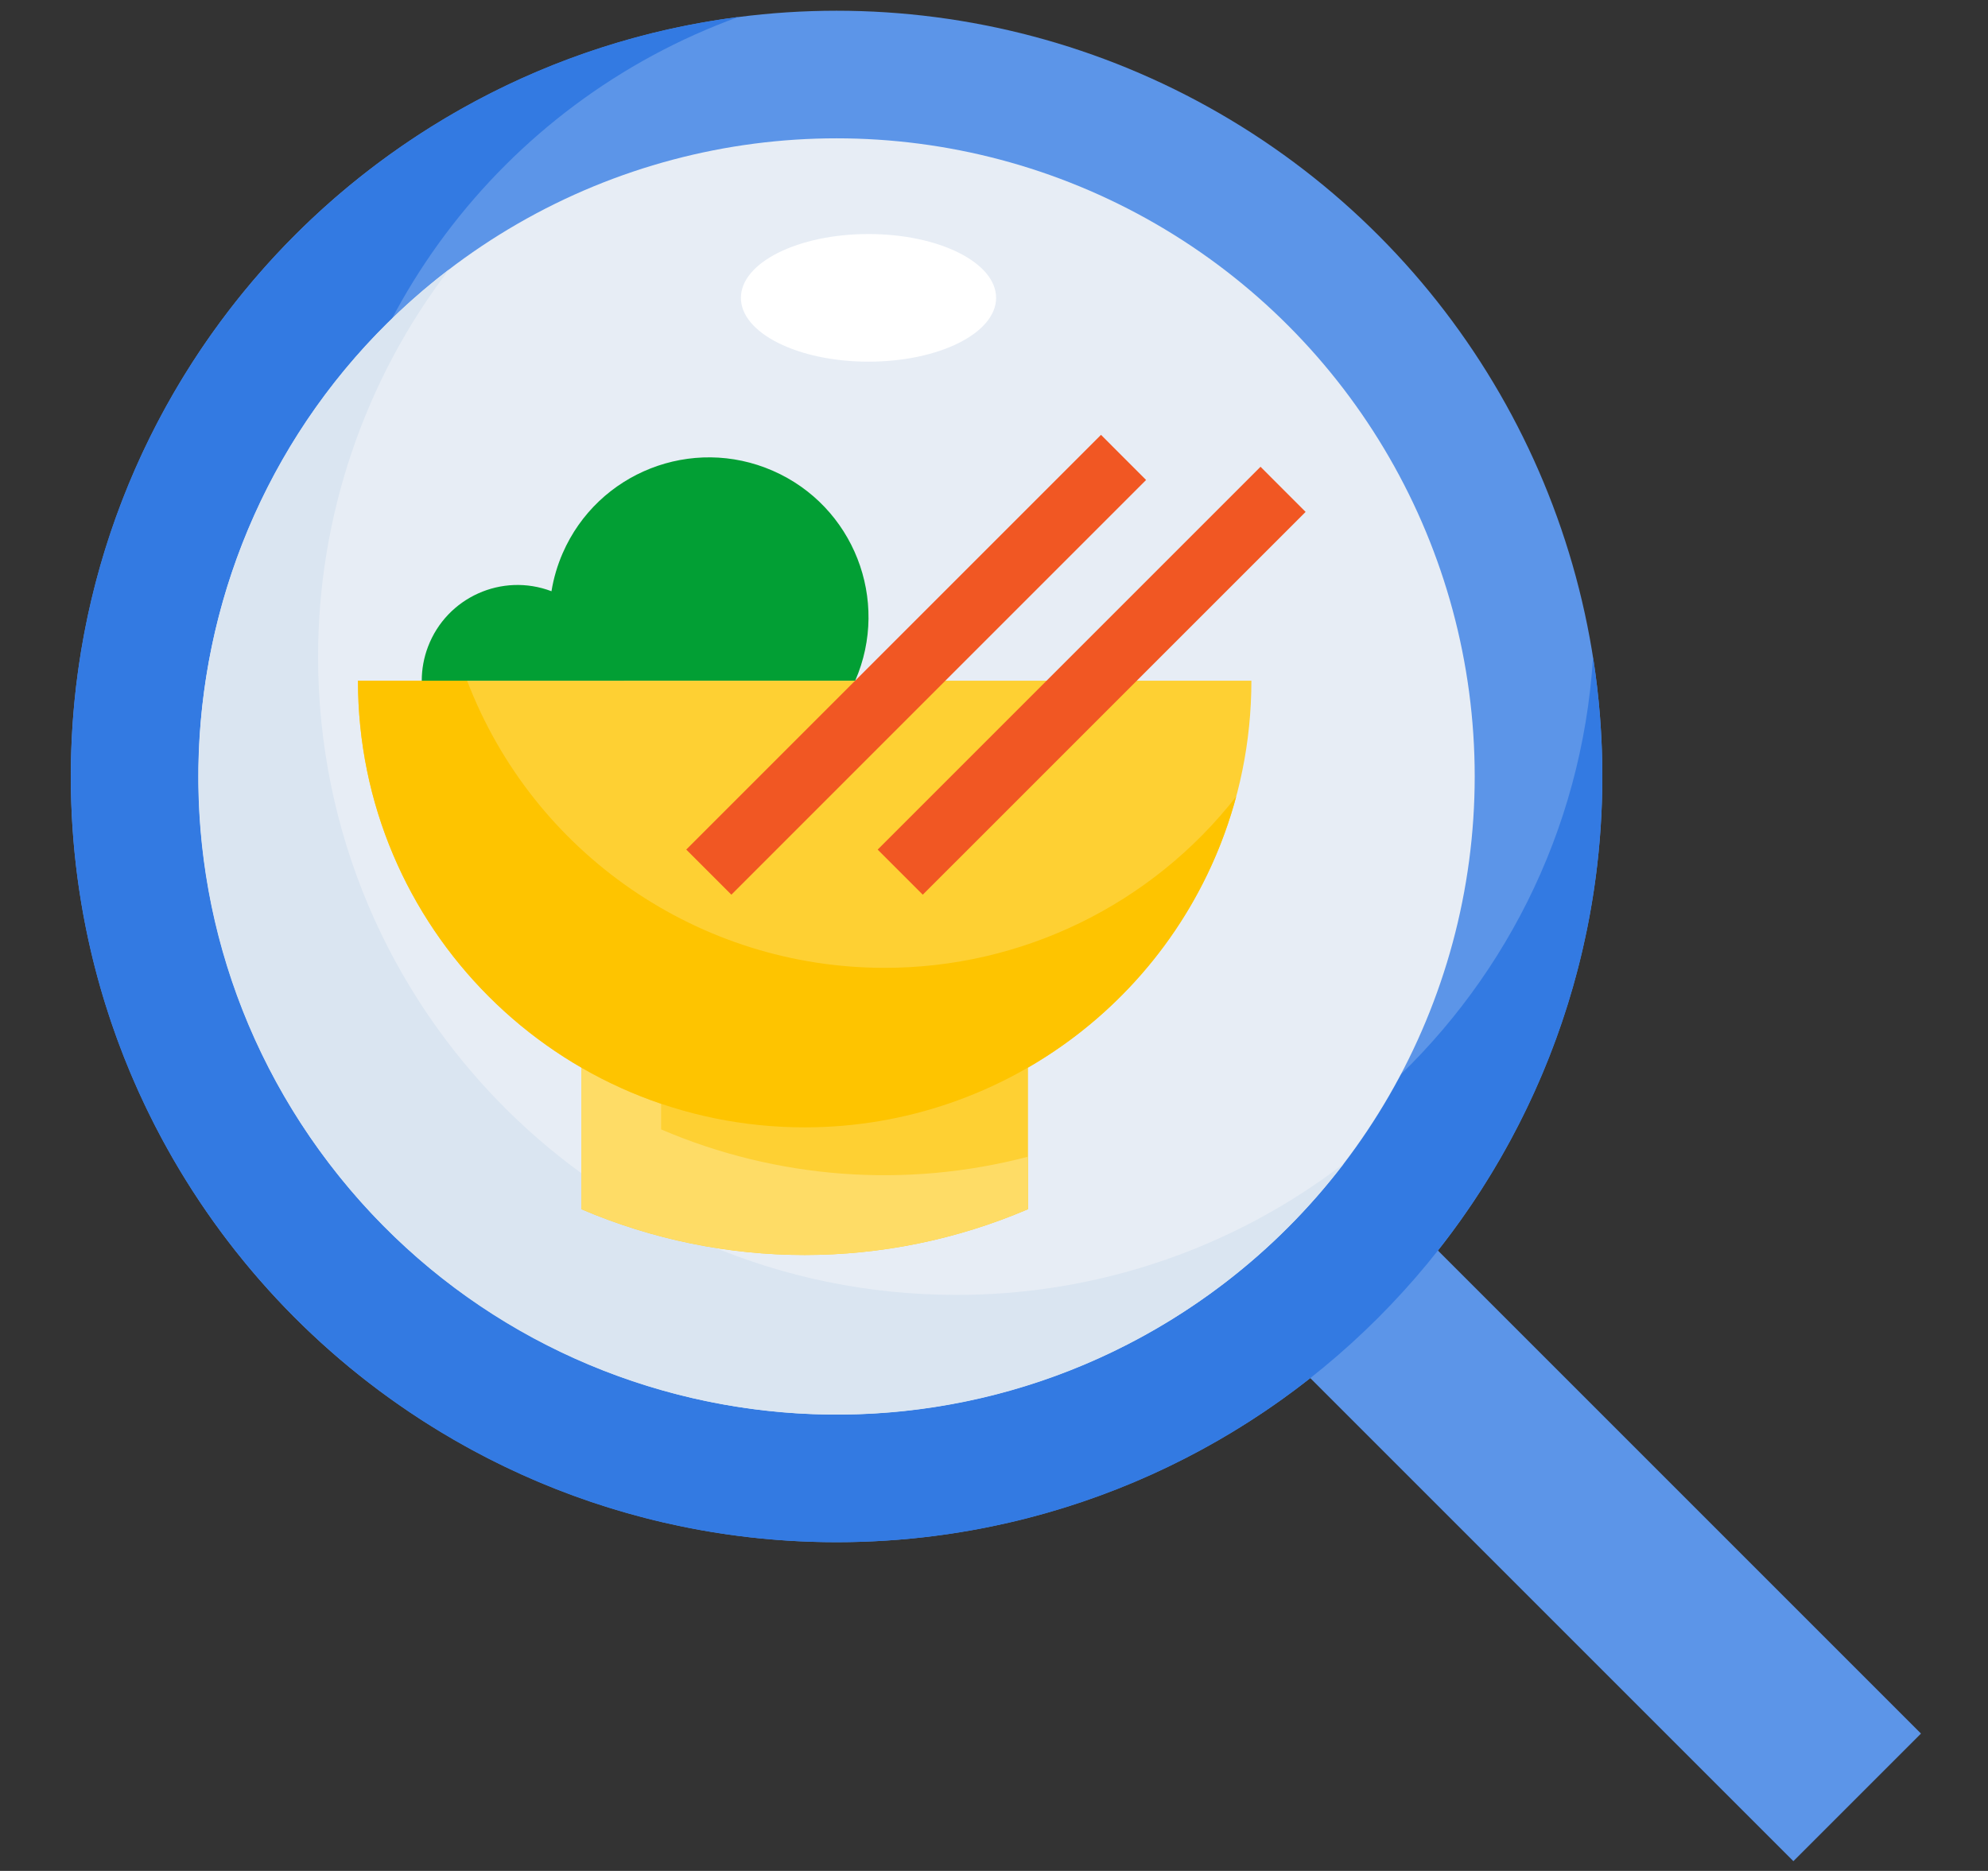
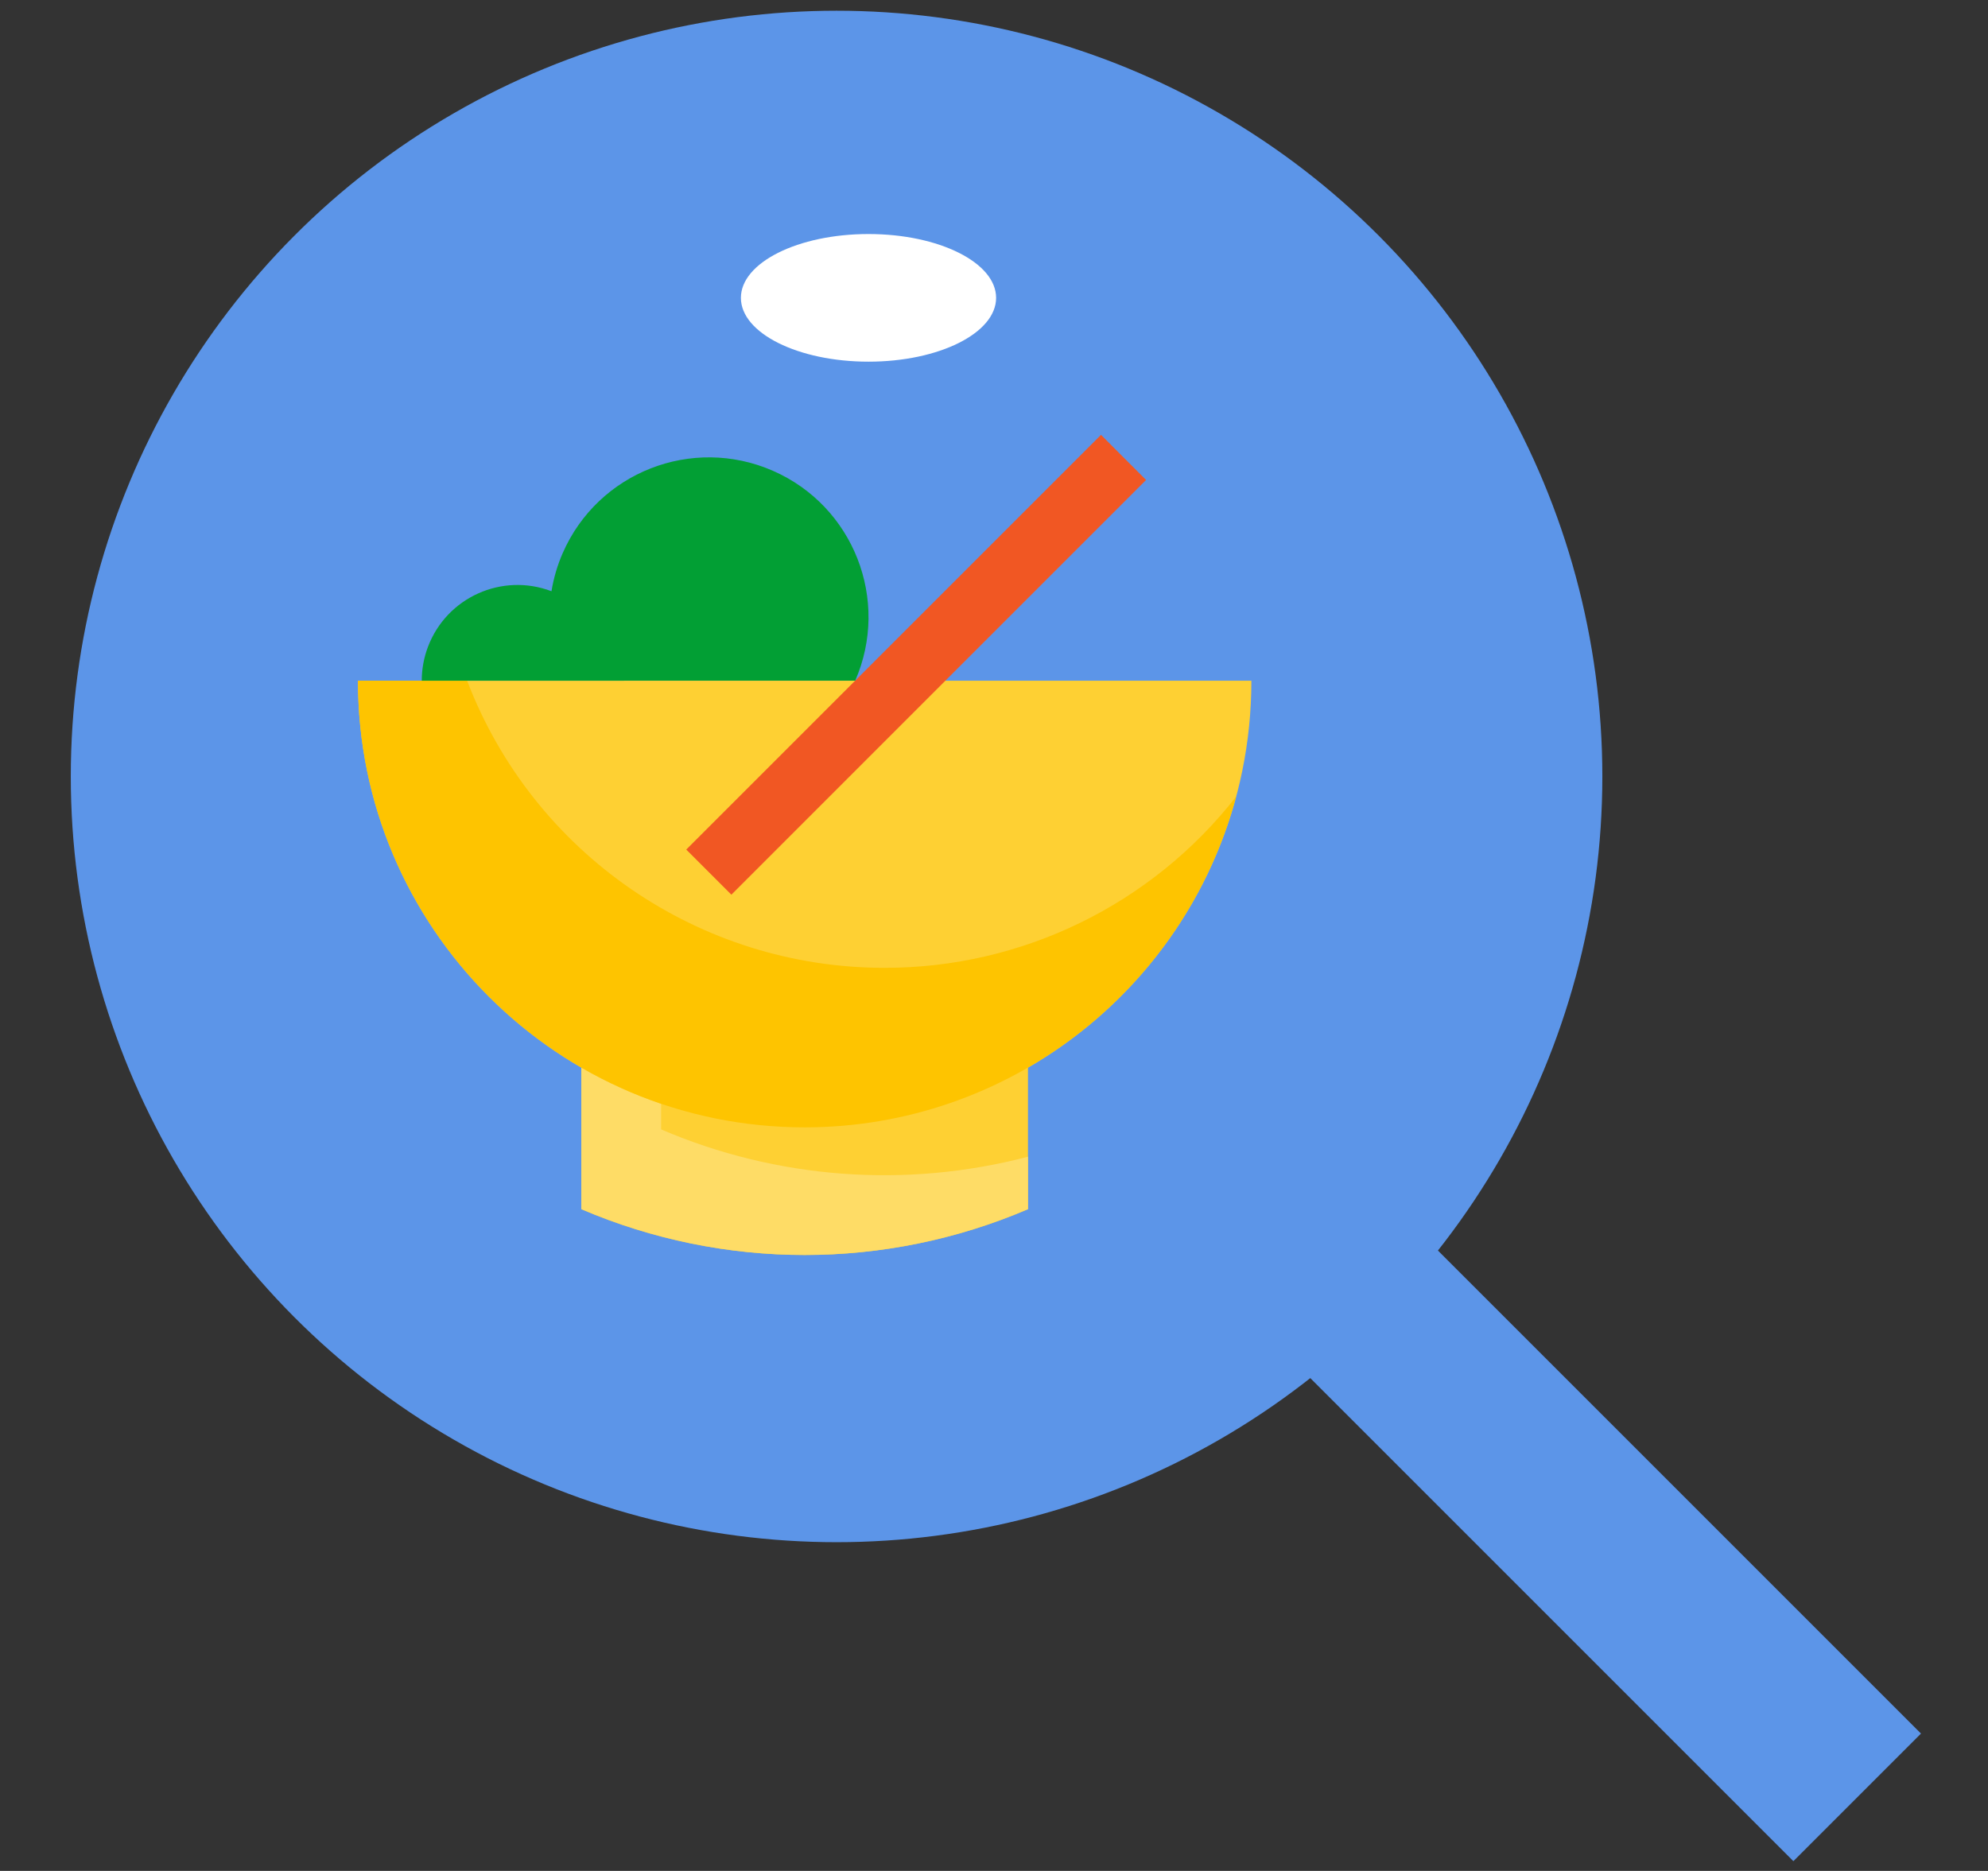
<svg xmlns="http://www.w3.org/2000/svg" version="1.1" id="Layer_1" x="0px" y="0px" width="52.425px" height="49.34px" viewBox="0 0 52.425 49.34" enable-background="new 0 0 52.425 49.34" xml:space="preserve">
  <rect x="0" y="0" width="52.425" height="49.34" fill="#333333" stroke="none" />
  <g id="flat">
    <path fill="#5C95E8" d="M33.377,35.167l3.365-3.365l13.916,13.916l-3.365,3.365L33.377,35.167z" />
    <circle fill="#5C95E8" cx="22.061" cy="20.477" r="20.194" />
-     <path fill="#337AE2" d="M42.01,17.329c-0.587,9.275-8.584,16.318-17.859,15.73c-9.275-0.587-16.317-8.583-15.73-17.859   C8.844,8.523,13.184,2.73,19.474,0.447C9.543,1.716,1.868,10.2,1.868,20.476c0,11.153,9.041,20.195,20.193,20.195   c11.153,0,20.193-9.042,20.193-20.195C42.254,19.422,42.173,18.37,42.01,17.329z" />
-     <circle fill="#E7EDF5" cx="22.061" cy="20.476" r="16.828" />
-     <path fill="#DAE5F1" d="M25.216,34.149c-9.293,0-16.828-7.535-16.828-16.829c0-3.692,1.214-7.282,3.456-10.216   c-7.386,5.642-8.8,16.202-3.159,23.588c5.641,7.387,16.202,8.801,23.588,3.159c1.189-0.908,2.252-1.971,3.159-3.159   C32.501,32.938,28.911,34.155,25.216,34.149z" />
    <path fill="#FED033" d="M27.109,27.104v4.785c-3.76,1.611-8.018,1.611-11.779,0v-4.785H27.109z" />
    <path fill="#FEDC66" d="M17.434,29.785v-2.682H15.33v4.785c3.762,1.611,8.019,1.611,11.779,0v-1.383   C23.894,31.348,20.489,31.094,17.434,29.785z" />
    <path fill="#FED033" d="M33,17.952c0,6.506-5.273,11.78-11.78,11.78c-6.506,0-11.78-5.274-11.78-11.78H33z" />
    <path fill="#FEC400" d="M23.323,25.524c-4.883,0-9.26-3.012-11.005-7.573H9.44c0.001,6.507,5.276,11.781,11.782,11.78   c5.329-0.001,9.993-3.578,11.377-8.724C30.369,23.861,26.946,25.528,23.323,25.524z" />
    <path fill="#F15723" d="M18.097,22.405l10.937-10.937l1.189,1.19L19.287,23.595L18.097,22.405z" />
-     <path fill="#F15723" d="M23.145,22.406L33.241,12.31L34.43,13.5L24.334,23.595L23.145,22.406z" />
    <path fill="#029F34" d="M22.552,17.952c0.928-2.129-0.045-4.609-2.174-5.538c-2.13-0.93-4.61,0.043-5.539,2.173   c-0.14,0.321-0.24,0.659-0.296,1.005c-1.303-0.495-2.761,0.16-3.256,1.463c-0.109,0.286-0.165,0.59-0.165,0.896H22.552z" />
    <ellipse fill="#FFFFFF" cx="22.903" cy="7.855" rx="3.365" ry="1.683" />
  </g>
</svg>